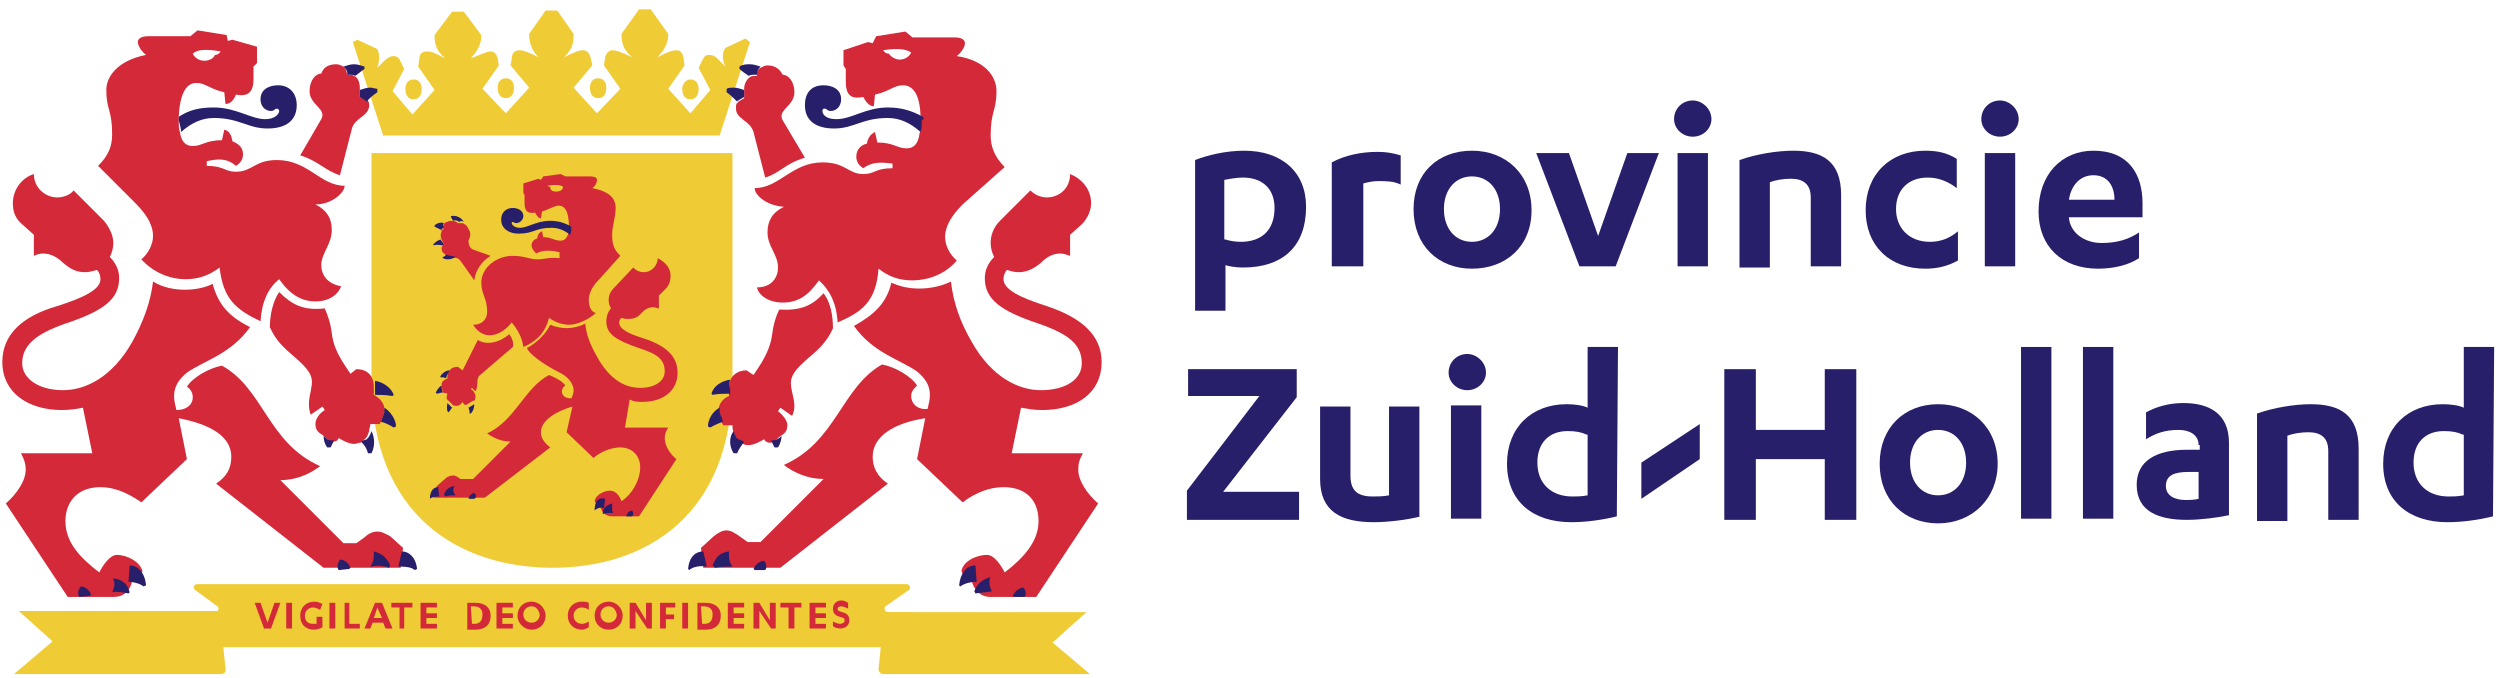
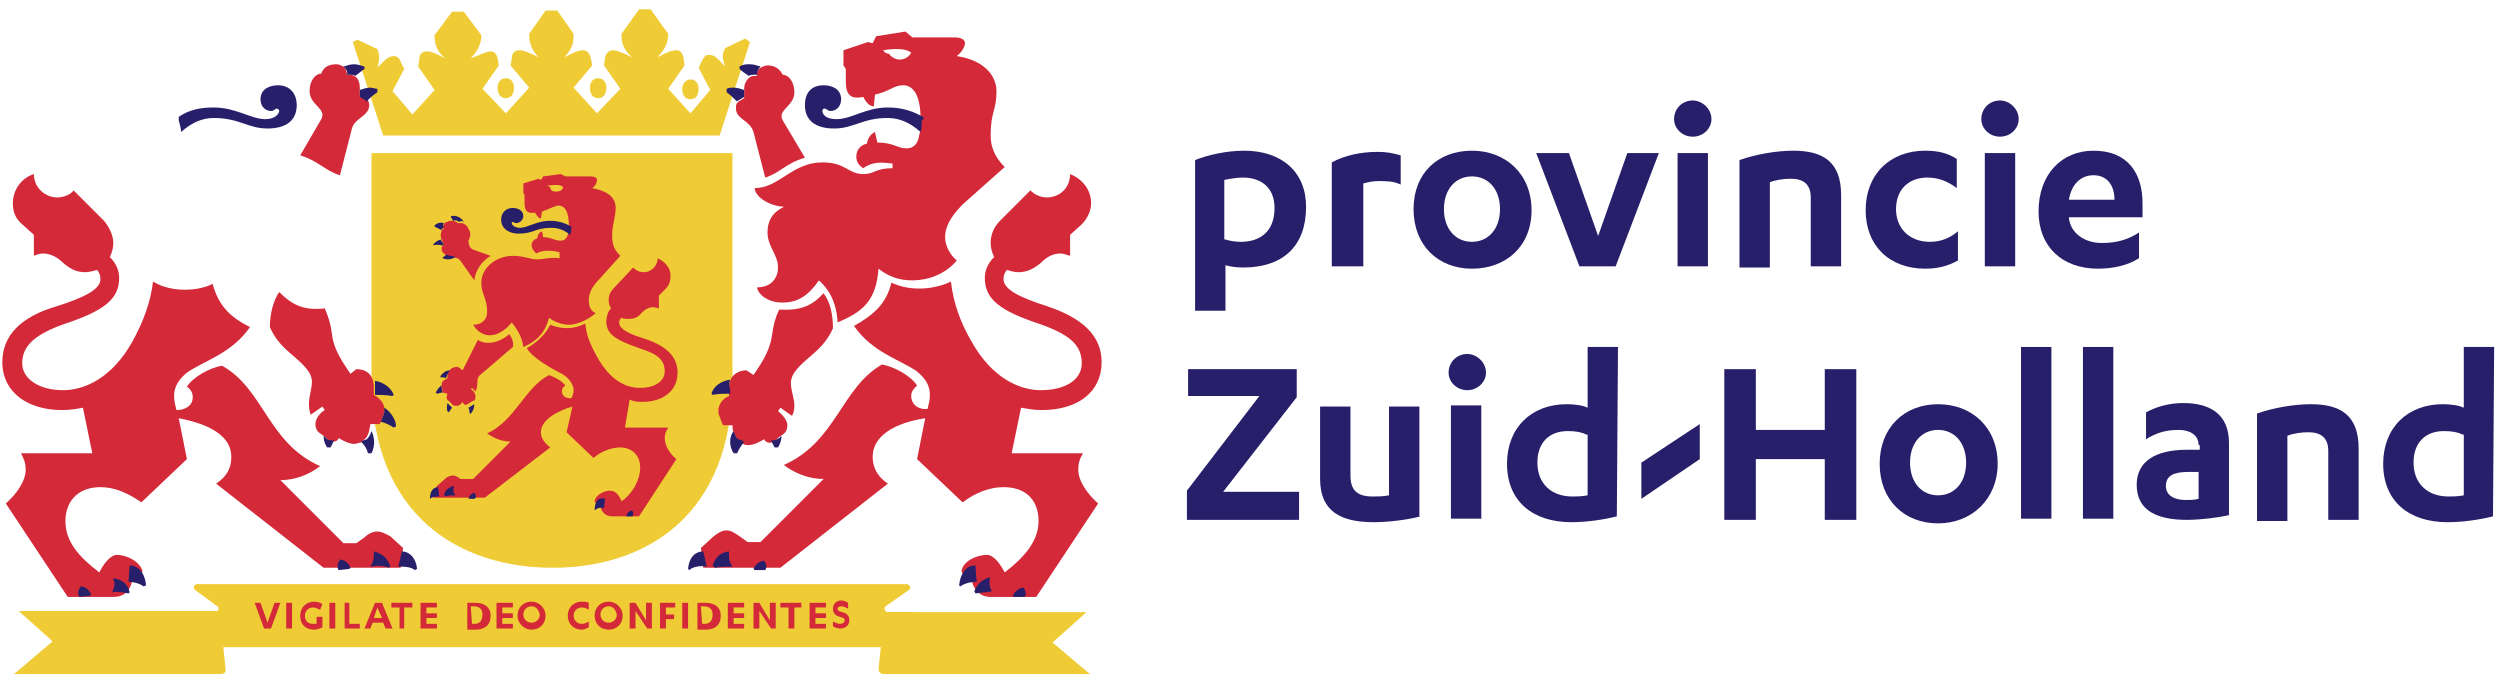
<svg xmlns="http://www.w3.org/2000/svg" width="214" height="58" viewBox="0 0 214 58" fill="none">
  <g clip-path="url(#clip0_150_47)">
    <path d="M102.3 13.7C103.3 13.3 104.9 12.9 106.5 12.9C109.7 12.9 111.8 14.7 111.8 17.7C111.8 21.1 109.8 22.9 106.4 22.9C105.8 22.9 105.2 22.8 104.9 22.7V26.6H102.3V13.7ZM104.9 20.5C105.2 20.6 105.7 20.7 106.2 20.7C107.9 20.7 109.1 19.8 109.1 17.8C109.1 16.1 108 15.2 106.4 15.2C105.9 15.2 105.3 15.3 104.8 15.4V20.5H104.9Z" fill="#281F6B" />
    <path d="M116.6 22.8H114V13.9C115.1 13.3 116.5 13 117.9 13C118.7 13 119.2 13.1 119.9 13.3V15.8C119.3 15.5 118.6 15.5 118 15.5C117.5 15.5 117.1 15.6 116.7 15.7V22.8H116.6Z" fill="#281F6B" />
    <path d="M126 12.9C128.9 12.9 131.1 14.9 131.1 18C131.1 21.1 128.9 23 126 23C123.1 23 121 21 121 17.9C121 14.8 123.1 12.9 126 12.9ZM126 15.1C124.6 15.1 123.6 16.2 123.6 17.9C123.6 19.6 124.6 20.7 126 20.7C127.4 20.7 128.4 19.6 128.4 17.9C128.4 16.2 127.4 15.1 126 15.1Z" fill="#281F6B" />
    <path d="M135.2 22.8L131.5 13.1H134.3L136.8 20.2L139.3 13.1H142L138.3 22.8H135.2Z" fill="#281F6B" />
    <path d="M143.3 10.2C143.3 9.3 144 8.6 144.9 8.6C145.7 8.6 146.5 9.3 146.5 10.2C146.5 11 145.8 11.7 144.9 11.7C144 11.7 143.3 11 143.3 10.2ZM146.2 22.8H143.6V13.1H146.2V22.8Z" fill="#281F6B" />
    <path d="M148.9 13.7C150.3 13.2 152.1 12.9 153.5 12.9C156 12.9 157.6 13.8 157.6 16.7V22.8H155V16.9C155 15.8 154.4 15.3 153.3 15.3C152.7 15.3 152 15.4 151.5 15.6V22.9H148.9V13.7Z" fill="#281F6B" />
    <path d="M167.5 16.1C166.7 15.5 165.9 15.2 165 15.2C163.4 15.2 162.3 16.2 162.3 17.9C162.3 19.5 163.4 20.7 165.2 20.7C166.1 20.7 166.9 20.4 167.6 19.8V22.3C166.7 22.8 165.8 23 164.8 23C161.7 23 159.7 21 159.7 18C159.7 14.9 161.8 12.9 164.8 12.9C165.9 12.9 166.7 13.1 167.5 13.6V16.1Z" fill="#281F6B" />
    <path d="M169.6 10.2C169.6 9.3 170.3 8.6 171.2 8.6C172 8.6 172.8 9.3 172.8 10.2C172.8 11 172.1 11.7 171.2 11.7C170.3 11.7 169.6 11 169.6 10.2ZM172.5 22.8H169.9V13.1H172.5V22.8Z" fill="#281F6B" />
    <path d="M177.1 18.7C177.3 20.1 178.6 20.8 179.9 20.8C181.2 20.8 182.2 20.5 183.1 19.9V22.1C182.2 22.7 180.9 23 179.6 23C176.5 23 174.5 21.1 174.5 18.1C174.5 14.9 176.5 12.9 179.2 12.9C182.2 12.9 183.4 14.9 183.4 17.4V18.6H177.1V18.7ZM181 17.1C181 15.9 180.4 15 179.2 15C178.1 15 177.3 15.8 177.1 17.1H181Z" fill="#281F6B" />
    <path d="M101.7 31.6H111V34L104.7 42.1H111.2V44.5H101.6V42L107.8 33.9H101.7V31.6Z" fill="#281F6B" />
    <path d="M121.6 44.2C120.5 44.5 118.8 44.7 117.6 44.7C114.8 44.7 113 43.8 113 41V34.8H115.6V40.7C115.6 41.9 116.1 42.5 117.5 42.5C117.9 42.5 118.4 42.5 118.9 42.4V34.8H121.5V44.2H121.6Z" fill="#281F6B" />
    <path d="M124 31.9C124 31 124.7 30.3 125.6 30.3C126.4 30.3 127.2 31 127.2 31.9C127.2 32.7 126.5 33.4 125.6 33.4C124.7 33.4 124 32.7 124 31.9ZM126.8 44.4H124.2V34.7H126.8V44.4Z" fill="#281F6B" />
    <path d="M138.4 44.2C137.2 44.5 135.8 44.7 134.5 44.7C131.2 44.7 129 42.9 129 39.7C129 36.6 131.1 34.6 134.1 34.6C134.8 34.6 135.5 34.7 135.9 34.9V29.7H138.5L138.4 44.2ZM135.8 37.2C135.4 37 134.9 36.9 134.2 36.9C132.6 36.9 131.6 37.9 131.6 39.6C131.6 41.4 132.8 42.5 134.6 42.5C134.9 42.5 135.4 42.5 135.9 42.4V37.2H135.8Z" fill="#281F6B" />
    <path d="M156.2 31.6H158.9V44.5H156.2V39.3H150.3V44.5H147.6V31.6H150.3V36.8H156.2V31.6Z" fill="#281F6B" />
    <path d="M165.9 34.6C168.8 34.6 171 36.6 171 39.7C171 42.7 168.8 44.8 165.9 44.8C163 44.8 160.9 42.8 160.9 39.7C160.9 36.6 163 34.6 165.9 34.6ZM165.9 36.8C164.5 36.8 163.5 37.9 163.5 39.6C163.5 41.3 164.5 42.4 165.9 42.4C167.3 42.4 168.3 41.3 168.3 39.6C168.3 37.9 167.3 36.8 165.9 36.8Z" fill="#281F6B" />
    <path d="M175.6 44.4H173V29.7H175.6V44.4Z" fill="#281F6B" />
    <path d="M180.9 44.4H178.3V29.7H180.9V44.4Z" fill="#281F6B" />
    <path d="M188.2 38.1C188.2 37.2 187.4 36.8 186.5 36.8C185.3 36.8 184.5 37.1 183.7 37.6V35.3C184.6 34.8 185.7 34.5 186.9 34.5C189.1 34.5 190.8 35.4 190.8 37.9V44.1C189.9 44.3 188.4 44.5 187.2 44.5C184.8 44.5 182.9 43.8 182.9 41.5C182.9 39.5 184.5 38.5 187.2 38.5H188.3V38.1H188.2ZM188.2 40.4H187.3C186.1 40.4 185.4 40.7 185.4 41.6C185.4 42.4 186.1 42.8 187.1 42.8C187.4 42.8 187.8 42.8 188.2 42.7V40.4Z" fill="#281F6B" />
    <path d="M193.2 35.4C194.6 34.9 196.4 34.6 197.8 34.6C200.3 34.6 201.9 35.5 201.9 38.4V44.5H199.3V38.6C199.3 37.5 198.7 37 197.6 37C197 37 196.3 37.1 195.8 37.3V44.6H193.2V35.4Z" fill="#281F6B" />
    <path d="M213.4 44.2C212.2 44.5 210.8 44.7 209.5 44.7C206.2 44.7 204 42.9 204 39.7C204 36.6 206.1 34.6 209.1 34.6C209.8 34.6 210.5 34.7 210.9 34.9V29.7H213.5L213.4 44.2ZM210.8 37.2C210.4 37 209.9 36.9 209.2 36.9C207.6 36.9 206.6 37.9 206.6 39.6C206.6 41.4 207.8 42.5 209.6 42.5C209.9 42.5 210.4 42.5 210.9 42.4V37.2H210.8Z" fill="#281F6B" />
    <path d="M140.5 39.6V42.7L145.5 39.3V36.3L140.5 39.6Z" fill="#281F6B" />
    <path d="M75.6 57.7H93.3L90.1 55L93 52.4H75.7L75.2 57.3C75.2 57.5 75.4 57.7 75.6 57.7Z" fill="#EFCC36" />
    <path d="M16.2 55.4H47.2H78.2V52.4H76C75.8 52.4 75.6 52.1 75.8 51.9L77.8 50.5C78 50.4 77.9 50 77.6 50H47.3H16.9C16.6 50 16.5 50.3 16.7 50.5L18.6 51.9C18.8 52 18.7 52.4 18.4 52.4H16.1V55.4H16.2Z" fill="#EFCC36" />
    <path d="M1.2 57.7H18.9C19.2 57.7 19.4 57.5 19.3 57.2L18.8 52.3H1.6L4.5 54.9L1.2 57.7Z" fill="#EFCC36" />
    <path d="M47.3 48.6C55.2 48.6 62.7 44.2 62.7 32.5V13.1H31.8V32.5C31.8 44.2 39.4 48.6 47.3 48.6Z" fill="#EFCC36" />
    <path d="M58.4 7.6C58.4 8.1 58.6 8.5 59.1 8.5C59.6 8.5 59.8 8.1 59.8 7.6C59.8 7.2 59.6 6.8 59.1 6.8C58.7 6.8 58.4 7.2 58.4 7.6Z" fill="#EFCC36" />
    <path d="M43.3 8.4C43.8 8.4 44 8 44 7.5C44 7.1 43.8 6.7 43.3 6.7C42.8 6.7 42.6 7.1 42.6 7.5C42.6 8 42.8 8.4 43.3 8.4Z" fill="#EFCC36" />
    <path d="M50.5 7.5C50.5 8 50.7 8.4 51.2 8.4C51.7 8.4 51.9 8 51.9 7.5C51.9 7.1 51.7 6.7 51.2 6.7C50.7 6.7 50.5 7.1 50.5 7.5Z" fill="#EFCC36" />
    <path d="M63.8 3.3L62.1 4.1C61.8 4.5 61.8 5.1 62.1 5.7L61.5 5.1C61.2 4.8 61 4.7 60.7 4.7C60.4 4.7 60.3 4.8 60.1 5.2L59.8 5.8L60.8 7.7L59.1 9.7L57.2 7.6L58.6 5.6L58.5 4.9C58.4 4.5 58.2 4.3 57.9 4.3C57.6 4.3 57.2 4.4 56.3 4.9C57 4.1 57.2 3.6 57.2 2.9L55.7 0.8H54.7L53.2 2.9C53.2 3.6 53.3 4.2 54.1 4.9C53.1 4.4 52.7 4.3 52.4 4.3C52.2 4.3 51.9 4.5 51.8 4.9L51.7 5.6L53.1 7.6L51.1 9.7L49.1 7.5L50.7 5.6L50.6 5.1C50.5 4.6 50.3 4.3 49.9 4.3C49.5 4.3 49.1 4.5 48.3 4.9C49.1 4.1 49.1 3.5 49.1 2.9L47.7 0.9H47.2H46.7L45.3 2.9C45.3 3.5 45.4 4.2 46.1 4.9C45.3 4.5 44.8 4.3 44.5 4.3C44 4.3 43.8 4.6 43.8 5.1L43.7 5.6L45.3 7.5L43.3 9.7L41.3 7.6L42.7 5.6L42.6 5C42.5 4.6 42.3 4.4 42 4.4C41.7 4.4 41.3 4.6 40.3 5C41 4.2 41.2 3.7 41.2 3L39.7 1H38.7L37.2 3C37.2 3.7 37.3 4.3 38.1 5C37.2 4.5 36.9 4.4 36.5 4.4C36.2 4.4 35.9 4.6 35.9 5L35.8 5.7L37.2 7.7L35.3 9.8L33.6 7.8L34.6 5.9L34.3 5.3C34.2 5 34 4.8 33.7 4.8C33.5 4.8 33.2 4.9 32.9 5.2L32.3 5.8C32.5 5.2 32.5 4.6 32.3 4.2L30.6 3.4L30.2 3.6L32.8 11.6H47.2H61.6L64.2 3.6L63.8 3.3Z" fill="#EFCC36" />
-     <path d="M35.4 8.5C35.9 8.5 36.1 8.1 36.1 7.6C36.1 7.2 35.9 6.8 35.4 6.8C34.9 6.8 34.7 7.2 34.7 7.6C34.7 8.1 34.9 8.5 35.4 8.5Z" fill="#EFCC36" />
    <path d="M32.3 45.5C31.8 45.5 31.4 45.8 31.2 46L30.5 46.5H29.4L24 41.1C25.3 41.1 26.5 40.6 27.4 39.9C22.9 37.9 22.6 33.3 19 31.3C17.9 31.5 16.5 32.3 16 33.1C16.3 33.3 16.5 33.6 16.5 34C16.5 34.7 15.9 35.1 15.1 35.1C15 34.7 14.9 34.3 14.9 33.9C14.9 33 15.4 32.4 16 31.9C17.4 30.9 19.8 30.3 21.4 28C19.6 27.1 18.7 26.1 18.2 24.3C17.6 24.6 16.8 24.8 15.8 24.8C14.9 24.8 13.9 24.6 13.1 24.1C12.9 25.8 12.3 27.5 11.3 29.3C9.6 32.3 7.3 33.4 5.4 33.4C3.3 33.4 1.9 32.4 1.9 31.1C1.9 29.6 3 28.6 5.6 27.7C8.9 26.6 10.2 25.6 10.2 23.8C10.2 23.1 9.9 22.5 9.4 22C9.6 21.6 9.7 21.2 9.7 20.8C9.7 20.2 9.4 19.5 8.9 18.9L6.3 16.3C6 16.7 5.4 16.9 4.9 16.9C3.9 16.9 2.9 16.1 2.9 14.9C1.9 15.2 1.1 16.2 1.1 17.4C1.1 18.1 1.3 18.7 1.9 19.2L2.9 20.1V21.9C3.1 21.8 3.4 21.7 3.7 21.7C4.3 21.7 4.9 22 5.4 22.5C6 23 6.5 23.3 7.3 23.3C7.6 23.3 8 23.2 8.3 23.1C8.5 23.3 8.6 23.6 8.6 23.9C8.6 24.8 7.1 25.5 4.9 26.2C1.8 27.1 0.2 28.7 0.2 31C0.2 33.6 2.4 35.1 5.3 35.1C6 35.1 6.6 35 7.1 34.9L7.9 38.8H1.8C2.1 39.4 2.2 39.7 2.2 40.2C2.2 41.2 1.4 42.3 0.5 43.1L5.8 51.1H9.7C10.6 51.1 11.1 50.6 11.3 49.8H11.7L12.2 48.9C12 48.1 10.9 47.5 10 47.5C9.4 47.5 8.8 48.4 8.5 49C6.8 47.7 5.6 46.4 5.6 44.6C5.6 43.1 6.5 41.7 8.6 41.7C9.7 41.7 10.8 42.1 12.1 43L16 39.3L15.3 35.8C17.9 36.3 19.8 37.3 19.8 39.1C19.8 40.1 19.4 40.8 18.5 41.4L27.7 48.6H34.3L34.5 46.9L33.4 45.9C33 45.7 32.7 45.5 32.3 45.5Z" fill="#D32939" />
    <path d="M92.3 40.2C92.3 39.7 92.4 39.3 92.7 38.8H86.6L87.4 34.9C88 35 88.5 35.1 89.2 35.1C92.2 35.1 94.3 33.6 94.3 31C94.3 28.7 92.6 27.2 89.6 26.2C87.4 25.5 85.9 24.8 85.9 23.9C85.9 23.6 86 23.3 86.2 23.1C86.5 23.2 86.8 23.3 87.2 23.3C87.9 23.3 88.5 23 89.1 22.5C89.6 22 90.1 21.7 90.8 21.7C91 21.7 91.3 21.8 91.6 21.9V20.1L92.6 19.2C93.1 18.7 93.4 18 93.4 17.4C93.4 16.2 92.6 15.3 91.6 14.9C91.6 16.1 90.7 16.9 89.6 16.9C89 16.9 88.5 16.6 88.2 16.3L85.6 18.9C85 19.5 84.8 20.2 84.8 20.8C84.8 21.2 84.9 21.6 85.1 22C84.6 22.5 84.3 23.1 84.3 23.8C84.3 25.6 85.6 26.6 88.9 27.7C91.5 28.6 92.6 29.5 92.6 31.1C92.6 32.5 91.2 33.4 89.1 33.4C87.2 33.4 84.9 32.3 83.2 29.3C82.2 27.6 81.6 25.9 81.4 24.1C80.6 24.5 79.6 24.7 78.7 24.7C77.7 24.7 77 24.5 76.3 24.2C75.9 25.9 74.9 26.9 73.1 27.9C74.7 30.2 77.1 30.8 78.5 31.8C79.1 32.3 79.6 32.9 79.6 33.8C79.6 34.2 79.5 34.6 79.4 35C78.6 35.1 78 34.6 78 33.9C78 33.5 78.2 33.3 78.5 33C78 32.2 76.6 31.4 75.5 31.2C72 33.2 71.6 37.8 67.1 39.8C68 40.5 69.2 41 70.5 41L65.1 46.4H64L63.3 45.9C63 45.7 62.6 45.4 62.2 45.4C61.8 45.4 61.5 45.6 61.1 45.9L60 46.9L60.2 48.6H66.8L76 41.4C75.1 40.8 74.7 40 74.7 39.1C74.7 37.3 76.6 36.2 79.2 35.8L78.5 39.3L82.4 43C83.6 42.1 84.8 41.7 85.9 41.7C88 41.7 88.9 43 88.9 44.6C88.9 46.3 87.7 47.7 86 49C85.7 48.4 85.1 47.5 84.5 47.5C83.5 47.5 82.4 48.1 82.3 48.9L82.8 49.8H83.2C83.4 50.5 83.9 51.1 84.8 51.1H88.7L94 43.1C93.1 42.3 92.3 41.2 92.3 40.2Z" fill="#D32939" />
    <path d="M66.7 26.5C66.4 27.1 66.2 27.8 66.1 28.6C66 29.4 65.7 30.3 64.9 31.5L64.5 32.1L63.9 31.7C63.3 31.7 62.7 32 62.5 32.6C62.4 32.8 62.4 33.1 62.4 33.5V33.9C61.9 34.1 61.6 34.5 61.5 35C61.5 35.1 61.5 35.3 61.5 35.4L61.8 36.2L61.9 36.4H62.7C62.7 36.6 62.7 36.8 62.8 37C62.9 37.3 63 37.5 63.2 37.7L63.4 37.9C63.5 37.9 63.5 38 63.6 38C63.8 38.1 63.9 38.1 64.1 38.1C64.5 38.1 65.1 37.8 65.4 37.6C65.5 37.8 65.7 37.9 65.9 37.9C66.1 37.9 66.3 37.8 66.5 37.6L66.7 37.4L67 37.2C67.3 37 67.4 36.7 67.4 36.4C67.4 36 67 35.5 66.6 35.2L66.8 34.9L67.8 35.6C68.3 34.6 67.7 33.7 67.7 32.8C67.7 32 68.3 31.4 69.6 30.3C70.4 29.6 70.9 29 71.3 28.1C71.3 27 71.1 25.9 70.5 25.1C69.5 26.2 68.5 26.6 66.7 26.5Z" fill="#D32939" />
    <path d="M55 34.4C56.7 34.4 58 33.5 58 31.9C58 30.5 57 29.6 55.2 29C53.9 28.6 53 28.2 53 27.6C53 27.4 53.1 27.3 53.2 27.2C53.4 27.3 53.6 27.3 53.8 27.3C54.2 27.3 54.6 27.2 54.9 26.8C55.2 26.5 55.5 26.3 55.9 26.3C56.1 26.3 56.3 26.4 56.4 26.4V25.3L57 24.7C57.3 24.4 57.4 24 57.4 23.6C57.4 22.9 56.9 22.4 56.3 22.1C56.3 22.7 55.8 23.3 55.1 23.3C54.8 23.3 54.5 23.2 54.2 22.9L52.6 24.6C52.3 24.9 52.1 25.2 52.1 25.7C52.1 26 52.2 26.2 52.3 26.4C52 26.7 51.9 27.2 51.9 27.5C51.9 28.6 52.7 29.1 54.7 29.8C56.3 30.3 56.9 30.8 56.9 31.8C56.9 32.6 56.1 33.2 54.8 33.2C53.6 33.2 52.3 32.6 51.2 30.7C50.4 29.3 50.2 28.6 50.1 27.7C49.1 28.2 48.1 28.2 47.1 27.8C46.7 28.6 46 29.3 45.1 29.8C45.5 30.6 47.3 31.6 48.1 32C48.8 32.4 49.1 33 49.1 33.4C49.1 33.7 49 33.9 48.9 34.1C48.3 34.1 48.1 33.8 48.1 33.5C48.1 33.3 48.2 33.1 48.4 33C48.1 32.6 47.5 32.3 47 32.1C44.9 33.2 44.1 36 41.7 37.1C42.4 37.6 43.1 37.8 43.7 37.8L40.5 41H39.9H39.4C39.3 40.9 39 40.7 38.8 40.7C38.6 40.7 38.3 40.8 38.2 40.9L37.4 41.6L37.1 42.6H41.5L47.1 38.3C46.6 37.9 46.3 37.5 46.3 37C46.3 36 47.6 35.2 49 34.8L48.5 37L50.8 39.2C51.5 38.6 52.4 38.3 53.1 38.3C54.1 38.3 54.8 39 54.8 40C54.8 41.2 54 42.4 53.2 42.9C53 42.4 52.7 42 52.2 42C51.8 42 51 42.3 50.9 42.9L51.2 43.4H51.4C51.5 43.8 51.8 44.2 52.4 44.2H54.7L57.9 39.3C57.4 38.9 56.9 38.2 56.9 37.5C56.9 37.2 57 36.9 57.2 36.6H53.5L53.9 34.2C54.3 34.4 54.6 34.4 55 34.4Z" fill="#D32939" />
-     <path d="M27.5 22.7C27.5 21.7 28.4 20.9 28.4 19.7C28.4 18.7 28 18 27 17.5C28.4 17.5 29.5 16.5 29.5 15.9C27.4 15.9 26.4 13.7 23.7 13.7C21.8 13.7 21.6 14.7 20.2 14.7C19.2 14.7 19.2 14.2 17.7 14.2V13.8C18.6 13.6 19.4 13.5 20.2 14.2C20.7 13.9 20.8 13.5 20.8 13.2C20.8 12.6 20.4 12.3 19.9 12.1C19.8 11.5 19.6 11.2 19.2 11.1L19 12C17.6 12 17.3 12.5 16.5 12.5C15.8 12.5 15.5 12 15.4 11.3C15.3 11 15.3 10.7 15.3 10.3C15.3 10.2 15.3 10.1 15.3 10C15.4 7.9 16 7.1 16.8 7.1C17.6 7.1 17.9 7.6 19.2 7.9L19.3 8.9C19.7 8.9 20 8.6 20.2 8.1C21.2 8.3 21.7 7.9 21.7 6.8V5.7L22 5.4V4L19.9 3.4L19.5 3.5L19.4 3L16.9 2.6L16.3 3.1H12.7C12.1 3.1 11.8 3.3 11.8 3.6C11.8 3.9 12.1 4.4 12.5 4.7C10 5.2 9.1 6.6 9.1 7.7C9.1 9.4 9.6 9.4 9.6 11.5C9.6 12.5 9.3 13.3 8.4 14.2L11.6 17.4C12.8 18.6 13.1 19.5 13.1 20.2C13.1 20.9 12.7 21.7 12.1 22.2C13.1 23.3 14.5 23.9 15.9 23.9C17.1 23.9 18 23.5 18.8 22.9C19.1 25.6 20.2 26.5 22.3 27.5C22.4 25.8 23 24.6 23.9 23.9C24.8 25.2 25.8 25.8 27 25.8C28.3 25.8 29 25.1 29.2 24.5C28 24.3 27.5 23.5 27.5 22.7ZM18.9 4.4C18.8 4.5 18.7 4.7 18.4 4.7C18.3 5 17.9 5.2 17.5 5.2C17.1 5.2 16.7 5 16.5 4.6C16.9 4.2 17.7 4.2 18.9 4.4Z" fill="#D32939" />
    <path d="M30.8 8.3V7.7V7.5C30.8 7 30.6 6.6 30.3 6.5C30.2 6.4 30 6.4 29.9 6.4H29.7C29.7 6.1 29.6 5.9 29.4 5.7C29.2 5.6 29 5.5 28.8 5.5C28.2 5.5 27.7 5.7 27.5 6.3C27 6.3 26.5 6.9 26.5 7.8C26.5 9 28 9.3 27.5 10.2L25.7 13.3C27.3 13.8 27.8 14.6 29.1 15L30.1 11.1C30.3 10.1 31.5 10 31.6 9.1C31.6 8.9 31.6 8.8 31.5 8.6C31.5 8.6 31.5 8.5 31.4 8.5L30.8 8.3Z" fill="#D32939" />
    <path d="M43.6 28.6C42.8 29.3 41.7 29.6 40.9 29.1L39.6 31.7L39.2 31.4C38.9 31.4 38.6 31.5 38.5 31.7C38.4 31.8 38.3 32 38.3 32.2V32.3V32.4C38 32.5 37.8 32.7 37.8 32.9C37.8 33 37.8 33 37.8 33.1L37.9 33.5V33.6L38.3 33.7C38.2 34 38.2 34.2 38.4 34.3L38.8 34.7C39.2 34.8 39.4 34.7 39.6 34.4C39.7 34.7 39.9 34.7 40 34.6L40.5 34.3H40.6C40.7 34.2 40.7 34 40.7 33.9C40.7 33.7 40.5 33.4 40.3 33.3L40.4 33.2L40.7 33.5C41 33 40.7 32.4 41.1 32.1L43.9 29.7C44 29.3 43.8 28.9 43.6 28.6Z" fill="#D32939" />
    <path d="M38 20.9L37.9 21L37.8 21.2C37.8 21.3 37.8 21.5 37.9 21.6C38 21.7 38.1 21.8 38.3 21.9C38.6 22 38.9 22 39.1 22.1C39.2 22.1 39.3 22.2 39.4 22.3L40.6 24C40.7 23.1 41.3 22.3 42 21.9L40.6 21.4C40.2 21.3 40.1 20.9 40.1 20.6C40.2 20.4 40.4 20 40.1 19.6C40 19.3 39.8 19.2 39.6 19.1C39.5 19.1 39.3 19.1 39.2 19.1C39.1 19 38.9 18.9 38.7 18.9C38.6 18.9 38.4 18.9 38.3 19C38.2 19 38.1 19 38 19.2C37.9 19.3 37.9 19.5 38 19.6L37.8 19.7V19.8C37.7 20 37.7 20.3 37.8 20.5L38 20.9Z" fill="#D32939" />
    <path d="M32.9 34.9C32.8 34.4 32.5 34.1 32 33.8V33.4C32 33 32 32.8 31.9 32.5C31.7 31.9 31.2 31.6 30.5 31.6L30 32L29.6 31.4C28.8 30.2 28.5 29.4 28.4 28.5C28.3 27.7 28.1 27.1 27.8 26.4C26 26.6 25 26.1 23.9 25C23.4 25.7 23.1 26.9 23.1 28C23.5 28.9 24 29.5 24.8 30.2C26.1 31.3 26.7 31.9 26.7 32.7C26.7 33.5 26.2 34.4 26.6 35.5L27.6 34.8L27.8 35.1C27.3 35.4 27 35.9 27 36.3C27 36.6 27.1 36.9 27.4 37.1L27.7 37.3L27.9 37.5C28.1 37.7 28.3 37.8 28.5 37.8C28.8 37.8 28.9 37.7 29 37.5C29.3 37.7 29.9 38 30.3 38C30.5 38 30.7 37.9 30.8 37.9C30.9 37.9 31 37.8 31 37.8L31.2 37.6C31.4 37.5 31.5 37.2 31.6 36.9C31.6 36.7 31.7 36.5 31.7 36.3H32.5L32.6 36.1L32.9 35.3C33 35.2 32.9 35 32.9 34.9Z" fill="#D32939" />
    <path d="M53.1 21.9C52.6 21.4 52.4 21 52.4 20.1C52.4 19.3 52.7 18.6 52.7 17.8C52.7 17 52.2 16.4 50.7 16.1C51 15.9 51.1 15.6 51.1 15.4C51.1 15.2 50.9 15.1 50.5 15.1H48.4L48 14.9L46.5 15.1L46.3 15.4L46.1 15.3L44.8 15.7V16.5L44.9 16.7V17.4C44.9 18.1 45.2 18.3 45.8 18.2C45.9 18.4 46.1 18.7 46.3 18.7L46.4 18.1C46.8 18 47.5 17.6 47.8 17.6C48.3 17.6 48.7 18 48.7 19.4V19.5C48.7 19.8 48.7 20 48.6 20.1C48.5 20.4 48.3 20.6 48 20.6C47.4 20.6 47.2 20.3 46.5 20.3L46.4 19.8C46.1 19.9 46 20.2 46 20.4C45.7 20.5 45.5 20.7 45.5 21C45.5 21.2 45.6 21.4 45.9 21.7C46.4 21.4 47.2 21.4 47.9 21.6V22.1C47 22 46.6 22.2 46 22.2C45.3 22.2 44.9 21.9 43.9 21.9C42.5 21.9 41.2 22.9 41.2 24.2C41.2 25.2 41.7 25.5 41.7 26.7C41.7 27.3 41.3 27.8 40.5 27.8C40.8 28.3 41.3 28.7 41.9 28.7C42.8 28.7 43.5 28 43.8 27.6C44.3 28.2 44.7 28.9 44.8 29.7C46 29.2 46.7 28.4 47 27.2C47.5 27.6 48.2 27.8 48.7 27.8C49.4 27.8 50.3 27.4 51 26.8C50.7 26.7 50.4 26.4 50.4 25.7C50.4 25.2 50.6 24.6 51.3 23.9L53.1 21.9ZM47.6 16.4C47.3 16.4 47.1 16.3 47.1 16C47 16 46.9 15.9 46.8 15.9C47.5 15.8 48 15.8 48.2 16C48.2 16.2 48 16.4 47.6 16.4Z" fill="#D32939" />
    <path d="M86 14.3C85.1 13.4 84.8 12.5 84.8 11.6C84.8 9.5 85.3 9.5 85.3 7.8C85.3 6.7 84.5 5.2 81.9 4.8C82.3 4.5 82.6 4 82.6 3.7C82.6 3.4 82.3 3.2 81.7 3.2H78.1L77.5 2.7L75 3.1L74.7 3.7L74.3 3.6L72.2 4.3V5.6L72.4 5.9V7C72.4 8.2 72.9 8.5 73.9 8.3C74.1 8.7 74.4 9.1 74.8 9.1L74.9 8.1C76.2 7.8 76.5 7.3 77.3 7.3C78.1 7.3 78.8 8 78.8 10.2C78.8 10.3 78.8 10.4 78.8 10.5C78.8 10.9 78.8 11.2 78.7 11.5C78.6 12.2 78.3 12.7 77.6 12.7C76.8 12.7 76.5 12.2 75.1 12.2L74.9 11.3C74.5 11.5 74.3 11.8 74.2 12.3C73.7 12.4 73.3 12.8 73.3 13.4C73.3 13.7 73.4 14.1 73.9 14.4C74.7 13.8 75.5 13.9 76.4 14V14.4C74.9 14.4 74.9 14.9 73.9 14.9C72.6 14.9 72.4 13.9 70.4 13.9C67.8 13.9 66.7 16.1 64.6 16.1C64.6 16.7 65.6 17.6 67.1 17.7C66.1 18.2 65.7 18.9 65.7 19.9C65.7 21.1 66.6 21.8 66.6 22.9C66.6 23.7 66.1 24.6 64.8 24.6C64.9 25.2 65.7 25.9 67 25.9C68.3 25.9 69.2 25.3 70.1 24C71 24.8 71.6 25.9 71.7 27.6C73.8 26.7 75 25.8 75.2 23C76.1 23.7 77 24 78.1 24C79.4 24 80.9 23.5 81.9 22.3C81.3 21.8 80.9 21 80.9 20.3C80.9 19.6 81.2 18.7 82.4 17.5L86 14.3ZM77 5.1C76.6 5.1 76.2 4.8 76.1 4.6C75.9 4.6 75.7 4.5 75.6 4.3C76.8 4.1 77.6 4.2 78 4.5C77.8 4.9 77.4 5.1 77 5.1Z" fill="#D32939" />
    <path d="M67 10.3C66.5 9.4 68 9.1 68 7.9C68 7 67.5 6.4 67 6.4C66.7 5.8 66.2 5.6 65.7 5.6C65.5 5.6 65.3 5.7 65.1 5.8C64.9 5.9 64.7 6.2 64.8 6.5H64.6C64.5 6.5 64.3 6.5 64.2 6.6C63.9 6.8 63.7 7.2 63.7 7.6V7.8V8.4L63.2 8.7C63.2 8.7 63.2 8.8 63.1 8.8C63 8.9 63 9.1 63 9.3C63 10.2 64.2 10.3 64.5 11.3L65.5 15.2C66.8 14.8 67.2 14 68.9 13.5L67 10.3Z" fill="#D32939" />
    <path d="M22.6 53.8L21.8 51.6H22.3L22.9 53.3L23.5 51.6H24L23.2 53.8H22.6Z" fill="#D32939" />
    <path d="M25 53.8H24.5V51.6H25V53.8Z" fill="#D32939" />
    <path d="M27.4 52.2C27.2 52.1 27 52 26.8 52C26.4 52 26.1 52.3 26.1 52.7C26.1 53.2 26.4 53.4 26.8 53.4C26.9 53.4 27 53.4 27.1 53.4V52.8H27.6V53.7C27.4 53.8 27.1 53.9 26.9 53.9C26.2 53.9 25.7 53.5 25.7 52.7C25.7 52 26.2 51.5 26.9 51.5C27.2 51.5 27.4 51.6 27.6 51.7L27.4 52.2Z" fill="#D32939" />
    <path d="M28.7 53.8H28.2V51.6H28.7V53.8Z" fill="#D32939" />
    <path d="M29.4 51.6H29.9V53.4H30.8V53.8H29.5V51.6H29.4Z" fill="#D32939" />
    <path d="M31.9 53.3L31.7 53.8H31.2L32.1 51.6H32.7L33.6 53.8H33L32.8 53.3H31.9ZM32.3 52L32 52.9H32.7L32.3 52Z" fill="#D32939" />
    <path d="M34.7 53.8H34.2V52H33.5V51.6H35.3V52H34.6V53.8H34.7Z" fill="#D32939" />
    <path d="M37.4 53.4V53.8H36V51.6H37.4V52H36.5V52.5H37.4V52.9H36.5V53.4H37.4Z" fill="#D32939" />
    <path d="M40 51.6C40.2 51.6 40.4 51.6 40.7 51.6C41.5 51.6 42 52 42 52.7C42 53.5 41.5 53.9 40.7 53.9C40.5 53.9 40.2 53.9 40 53.9V51.6ZM40.4 53.4C40.5 53.4 40.6 53.4 40.6 53.4C41 53.4 41.3 53.2 41.3 52.6C41.3 52.1 41 51.9 40.5 51.9C40.4 51.9 40.3 51.9 40.3 51.9L40.4 53.4Z" fill="#D32939" />
    <path d="M43.9 53.4V53.8H42.5V51.6H43.9V52H43V52.5H43.9V52.9H43V53.4H43.9Z" fill="#D32939" />
    <path d="M45.5 51.5C46.1 51.5 46.7 52 46.7 52.7C46.7 53.4 46.2 53.9 45.5 53.9C44.9 53.9 44.3 53.4 44.3 52.7C44.3 52 44.8 51.5 45.5 51.5ZM45.5 51.9C45.1 51.9 44.8 52.2 44.8 52.6C44.8 53 45.1 53.3 45.5 53.3C45.9 53.3 46.2 53 46.2 52.6C46.1 52.2 45.9 51.9 45.5 51.9Z" fill="#D32939" />
    <path d="M50.4 52.2C50.3 52.1 50 52 49.8 52C49.4 52 49.1 52.3 49.1 52.7C49.1 53.1 49.4 53.4 49.8 53.4C50.1 53.4 50.2 53.3 50.4 53.2V53.7C50.2 53.8 50 53.9 49.8 53.9C49.1 53.9 48.6 53.4 48.6 52.7C48.6 52 49.1 51.5 49.8 51.5C50 51.5 50.2 51.5 50.4 51.6V52.2Z" fill="#D32939" />
    <path d="M52.1 51.5C52.7 51.5 53.3 52 53.3 52.7C53.3 53.4 52.8 53.9 52.1 53.9C51.4 53.9 50.9 53.4 50.9 52.7C50.9 52 51.4 51.5 52.1 51.5ZM52.1 51.9C51.7 51.9 51.4 52.2 51.4 52.6C51.4 53 51.7 53.3 52.1 53.3C52.5 53.3 52.8 53 52.8 52.6C52.7 52.2 52.5 51.9 52.1 51.9Z" fill="#D32939" />
    <path d="M55.3 53.1V51.6H55.8V53.8H55.4L54.4 52.3V53.8H53.9V51.6H54.4L55.3 53.1Z" fill="#D32939" />
    <path d="M56.5 53.8V51.6H57.8V52H57V52.6H57.7V53H57V53.8H56.5Z" fill="#D32939" />
    <path d="M58.9 53.8H58.4V51.6H58.9V53.8Z" fill="#D32939" />
    <path d="M59.7 51.6C59.9 51.6 60.1 51.6 60.4 51.6C61.2 51.6 61.7 52 61.7 52.7C61.7 53.5 61.2 53.9 60.4 53.9C60.2 53.9 59.9 53.9 59.7 53.9V51.6ZM60.1 53.4C60.2 53.4 60.3 53.4 60.3 53.4C60.7 53.4 61 53.2 61 52.6C61 52.1 60.7 51.9 60.2 51.9C60.1 51.9 60 51.9 60 51.9L60.1 53.4Z" fill="#D32939" />
    <path d="M63.7 53.4V53.8H62.3V51.6H63.7V52H62.8V52.5H63.7V52.9H62.8V53.4H63.7Z" fill="#D32939" />
    <path d="M65.9 53.1V51.6H66.4V53.8H66L65 52.3V53.8H64.5V51.6H65L65.9 53.1Z" fill="#D32939" />
    <path d="M68 53.8H67.5V52H66.8V51.6H68.6V52H68V53.8Z" fill="#D32939" />
    <path d="M70.7 53.4V53.8H69.3V51.6H70.7V52H69.8V52.5H70.7V52.9H69.8V53.4H70.7Z" fill="#D32939" />
    <path d="M71.3 53.2C71.5 53.3 71.7 53.4 71.9 53.4C72.1 53.4 72.3 53.3 72.3 53.1C72.3 52.9 72.2 52.9 71.9 52.8C71.5 52.7 71.3 52.5 71.3 52.1C71.3 51.7 71.6 51.4 72 51.4C72.3 51.4 72.4 51.5 72.6 51.6V52.1C72.4 52 72.2 51.9 72 51.9C71.8 51.9 71.7 52 71.7 52.1C71.7 52.3 71.8 52.3 72.1 52.4C72.5 52.5 72.7 52.7 72.7 53.1C72.7 53.6 72.3 53.8 71.9 53.8C71.7 53.8 71.4 53.7 71.3 53.6V53.2Z" fill="#D32939" />
    <path d="M59 48.8L58.9 48.7C59 47.6 59.6 47.2 60.2 47.2L60.5 48.5C60 48.4 59.3 48.5 59 48.8Z" fill="#281F6B" />
    <path d="M61.2 48.6C61.7 48.5 62.3 48.5 62.7 48.5C62.5 48.2 62.4 48 62.4 47.6C62.4 47.5 62.4 47.3 62.4 47.2C61.7 47.3 61.3 47.6 61 48.4L61.2 48.6Z" fill="#281F6B" />
    <path d="M65.5 48.8H64.6L64.5 48.7C64.7 48.2 65.2 48 65.4 48C65.5 48.1 65.6 48.3 65.6 48.5C65.6 48.5 65.6 48.7 65.5 48.8Z" fill="#281F6B" />
    <path d="M82.2 50.2L82.1 50.1C82.2 49.1 82.7 48.4 83.5 48.4L83.6 49.8C83.2 49.8 82.6 49.9 82.2 50.2Z" fill="#281F6B" />
    <path d="M83.5 50.8L83.4 50.6C83.7 49.9 84.1 49.6 84.8 49.4C84.7 49.5 84.7 49.7 84.7 49.9C84.7 50.2 84.8 50.4 84.9 50.6C84.7 50.7 84.1 50.7 83.5 50.8Z" fill="#281F6B" />
    <path d="M87.7 51.1H86.8L86.7 51C86.9 50.5 87.4 50.3 87.6 50.3C87.7 50.4 87.8 50.6 87.8 50.8C87.8 50.9 87.8 51 87.7 51.1Z" fill="#281F6B" />
    <path d="M53.6 44.2C53.7 43.8 54 43.7 54.1 43.7C54.2 43.8 54.2 43.9 54.2 44C54.2 44.1 54.2 44.1 54.1 44.2H53.6Z" fill="#281F6B" />
-     <path d="M51.6 44C51.9 43.9 52.3 43.9 52.5 43.9C52.4 43.8 52.4 43.6 52.4 43.4C52.4 43.3 52.4 43.2 52.4 43.1C52 43.2 51.7 43.4 51.6 43.8V44Z" fill="#281F6B" />
    <path d="M50.9 43.7C50.9 42.6 51.5 42.6 51.8 42.7L51.7 43.5C51.4 43.4 51.1 43.5 50.9 43.7Z" fill="#281F6B" />
    <path d="M40.1 42.7C40.2 42.3 40.5 42.2 40.6 42.2C40.8 42.4 40.8 42.6 40.6 42.7H40.1Z" fill="#281F6B" />
    <path d="M38.1 42.5C38.4 42.4 38.7 42.4 39 42.4C38.9 42.3 38.8 42.1 38.8 42C38.8 41.9 38.8 41.8 38.9 41.6C38.4 41.7 38.2 41.9 38 42.3L38.1 42.5Z" fill="#281F6B" />
    <path d="M36.8 42.7C36.8 41.9 37.2 41.7 37.5 41.7L37.6 42.5C37.4 42.5 37 42.5 36.8 42.7Z" fill="#281F6B" />
    <path d="M35.5 48.8C35.2 48.5 34.5 48.5 34.1 48.5L34.4 47.2C35 47.2 35.6 47.7 35.7 48.7L35.5 48.8Z" fill="#281F6B" />
    <path d="M33.3 48.6L33.4 48.4C33.1 47.7 32.7 47.4 32 47.2C32 47.3 32 47.5 32 47.6C32 47.9 31.9 48.2 31.7 48.5C32.2 48.4 32.8 48.4 33.3 48.6Z" fill="#281F6B" />
    <path d="M29 48.8C28.9 48.7 28.9 48.6 28.9 48.4C28.9 48.2 29 48.1 29.1 47.9C29.4 47.9 29.8 48.1 30 48.6L29.9 48.7L29 48.8Z" fill="#281F6B" />
    <path d="M12.3 50.2C11.9 49.9 11.3 49.8 11 49.8L11.1 48.4C11.8 48.4 12.4 49 12.5 50.1L12.3 50.2Z" fill="#281F6B" />
    <path d="M11 50.8C10.5 50.7 9.9 50.6 9.6 50.7C9.7 50.5 9.8 50.2 9.8 50C9.8 49.8 9.7 49.7 9.7 49.5C10.4 49.6 10.9 49.9 11.1 50.7L11 50.8Z" fill="#281F6B" />
    <path d="M6.8 51.1C6.7 51 6.7 50.9 6.7 50.7C6.7 50.5 6.8 50.4 6.9 50.2C7.2 50.2 7.6 50.4 7.8 50.9L7.7 51L6.8 51.1Z" fill="#281F6B" />
-     <path d="M61.6 34.9C61 35.2 60.6 35.9 60.6 36.5L60.8 36.6C61.1 36.4 61.6 36.2 61.9 36.1L61.6 35.3C61.6 35.2 61.6 35 61.6 34.9Z" fill="#281F6B" />
    <path d="M66 37.7C66.1 37.9 66.2 38.1 66.3 38.3H66.6C66.8 38 66.9 37.6 66.9 37.3L66.7 37.5C66.4 37.7 66.2 37.7 66 37.7Z" fill="#281F6B" />
    <path d="M62.5 32.5C61.8 32.6 61.1 33 60.9 33.7L61 33.8C61.5 33.7 62 33.7 62.5 33.7V33.3C62.4 33.1 62.4 32.8 62.5 32.5Z" fill="#281F6B" />
    <path d="M63.2 37.6C63 37.5 62.9 37.2 62.8 36.9C62.4 37.4 62.4 38.2 62.8 38.8H63.1C63.2 38.5 63.5 38.1 63.7 37.8C63.6 37.8 63.5 37.7 63.5 37.7L63.2 37.6Z" fill="#281F6B" />
    <path d="M15.5 11.3C16.4 10.5 17.3 10.1 18.3 10.1C20.5 10.1 21.2 11 22.9 11C24.5 11 25.4 10.3 25.4 9C25.4 8 24.8 7.3 23.8 7.3C23.1 7.3 22.3 7.6 22.3 8.5C22.3 9.1 22.7 9.5 23.2 9.5C23.5 9.5 23.5 9.3 23.7 9.3C23.8 9.3 23.9 9.4 23.9 9.5C23.9 9.7 23.6 10.2 22.7 10.2C21.5 10.2 20.2 9.2 18.3 9.2C17.1 9.2 16.2 9.4 15.3 10C15.3 10.1 15.3 10.2 15.3 10.3C15.4 10.7 15.5 11 15.5 11.3Z" fill="#281F6B" />
    <path d="M31.7 7.5C31.4 7.5 31.1 7.6 30.8 7.7V8.3L31.3 8.6C31.3 8.6 31.3 8.7 31.4 8.7C31.6 8.4 32 8.1 32.3 7.9V7.6C32.1 7.6 31.9 7.5 31.7 7.5Z" fill="#281F6B" />
    <path d="M29.7 6.4H30C30.1 6.4 30.3 6.4 30.4 6.5C30.7 6.3 30.9 6.1 31.2 5.9V5.7C30.9 5.6 30.6 5.5 30.3 5.5C30 5.5 29.7 5.6 29.4 5.7C29.6 5.9 29.8 6.1 29.7 6.4Z" fill="#281F6B" />
    <path d="M39.3 19C39.4 18.9 39.6 18.9 39.7 19C39.5 18.6 39 18.4 38.6 18.5V18.6C38.7 18.7 38.7 18.8 38.8 18.9C39 18.8 39.2 18.9 39.3 19Z" fill="#281F6B" />
    <path d="M37.9 21L38 20.9L37.7 20.5C37.4 20.6 37.2 20.8 37.1 20.9V21C37.5 20.9 37.7 21 37.9 21Z" fill="#281F6B" />
    <path d="M37.9 22V22.1C38.1 22.2 38.5 22.3 39 22C38.8 21.9 38.4 21.9 38.2 21.8C38.1 21.9 38 22 37.9 22Z" fill="#281F6B" />
    <path d="M38 19.5C37.9 19.4 37.9 19.2 38 19.1C37.7 19 37.4 19.1 37.2 19.3V19.4C37.4 19.5 37.6 19.6 37.8 19.7V19.6L38 19.5Z" fill="#281F6B" />
    <path d="M40.1 34.9C40.2 35.1 40.2 35.3 40.2 35.4H40.3C40.5 35.2 40.6 34.9 40.6 34.6L40.1 34.9C40.1 34.8 40.1 34.8 40.1 34.9Z" fill="#281F6B" />
    <path d="M38.3 35.2L38.4 35.3C38.5 35.2 38.6 35 38.7 34.9L38.3 34.5C38.3 34.6 38.2 34.9 38.3 35.2Z" fill="#281F6B" />
    <path d="M37.8 33C37.6 33.1 37.4 33.4 37.3 33.6L37.4 33.7C37.5 33.7 37.7 33.6 37.9 33.6L37.8 33.2C37.8 33.1 37.8 33.1 37.8 33Z" fill="#281F6B" />
    <path d="M38.5 31.7C38.2 31.7 37.9 31.9 37.7 32.2V32.3C37.9 32.3 38.1 32.3 38.2 32.4V32.3C38.3 32 38.4 31.9 38.5 31.7Z" fill="#281F6B" />
    <path d="M32.1 33.4V33.8C32.6 33.8 33 33.8 33.6 33.9L33.7 33.8C33.5 33.2 32.8 32.7 32.1 32.6C32.1 32.8 32.1 33.1 32.1 33.4Z" fill="#281F6B" />
    <path d="M27.9 37.5L27.7 37.3C27.7 37.7 27.8 38 28 38.3H28.3C28.4 38.1 28.5 37.9 28.6 37.7C28.3 37.7 28.1 37.7 27.9 37.5Z" fill="#281F6B" />
    <path d="M31.1 37.7C31 37.7 31 37.8 30.9 37.8C31.2 38.1 31.4 38.4 31.5 38.8H31.8C32.1 38.2 32.1 37.5 31.8 36.9C31.7 37.2 31.6 37.4 31.4 37.6L31.1 37.7Z" fill="#281F6B" />
    <path d="M33.9 36.5C33.9 35.9 33.4 35.2 32.9 34.9C32.9 35 32.9 35.2 32.9 35.3L32.6 36.1C33 36.2 33.4 36.4 33.7 36.6L33.9 36.5Z" fill="#281F6B" />
    <path d="M48.9 19.4C48.4 19.1 47.8 18.9 47.1 18.9C45.9 18.9 45.2 19.5 44.5 19.5C44 19.5 43.8 19.2 43.8 19.1C43.8 19 43.9 19 43.9 19C44 19 44 19.1 44.2 19.1C44.5 19.1 44.8 18.8 44.8 18.5C44.8 18 44.3 17.8 43.9 17.8C43.3 17.8 42.9 18.2 42.9 18.8C42.9 19.6 43.6 20 44.4 20C45.7 20 45.8 19.5 47.2 19.5C47.8 19.5 48.3 19.7 48.8 20.1C48.9 19.9 48.9 19.7 48.9 19.5V19.4Z" fill="#281F6B" />
    <path d="M79 10C78.1 9.5 77.2 9.2 76 9.2C74.1 9.2 72.9 10.2 71.6 10.2C70.7 10.2 70.4 9.8 70.4 9.5C70.4 9.3 70.5 9.3 70.6 9.3C70.8 9.3 70.8 9.5 71.1 9.5C71.6 9.5 72 9.1 72 8.5C72 7.6 71.2 7.3 70.5 7.3C69.4 7.3 68.9 8 68.9 9C68.9 10.3 69.8 11 71.4 11C73.1 11 73.8 10.1 76 10.1C77 10.1 77.9 10.5 78.8 11.3C78.9 11 78.9 10.7 78.9 10.3C79.1 10.2 79.1 10.1 79 10Z" fill="#281F6B" />
    <path d="M64.8 6.4C64.8 6.1 64.9 5.9 65.1 5.7C64.8 5.6 64.5 5.5 64.2 5.5C63.9 5.5 63.6 5.5 63.3 5.7V5.9C63.5 6.1 63.8 6.3 64.1 6.5C64.2 6.4 64.4 6.4 64.5 6.4H64.8Z" fill="#281F6B" />
    <path d="M63.7 8.3V7.7C63.4 7.6 63.1 7.5 62.8 7.5C62.6 7.5 62.4 7.5 62.2 7.6V7.9C62.5 8.1 62.8 8.4 63.1 8.7C63.1 8.7 63.1 8.6 63.2 8.6L63.7 8.3Z" fill="#281F6B" />
  </g>
  <defs>
    <clipPath id="clip0_150_47">
      <rect width="214" height="58" fill="white" />
    </clipPath>
  </defs>
</svg>